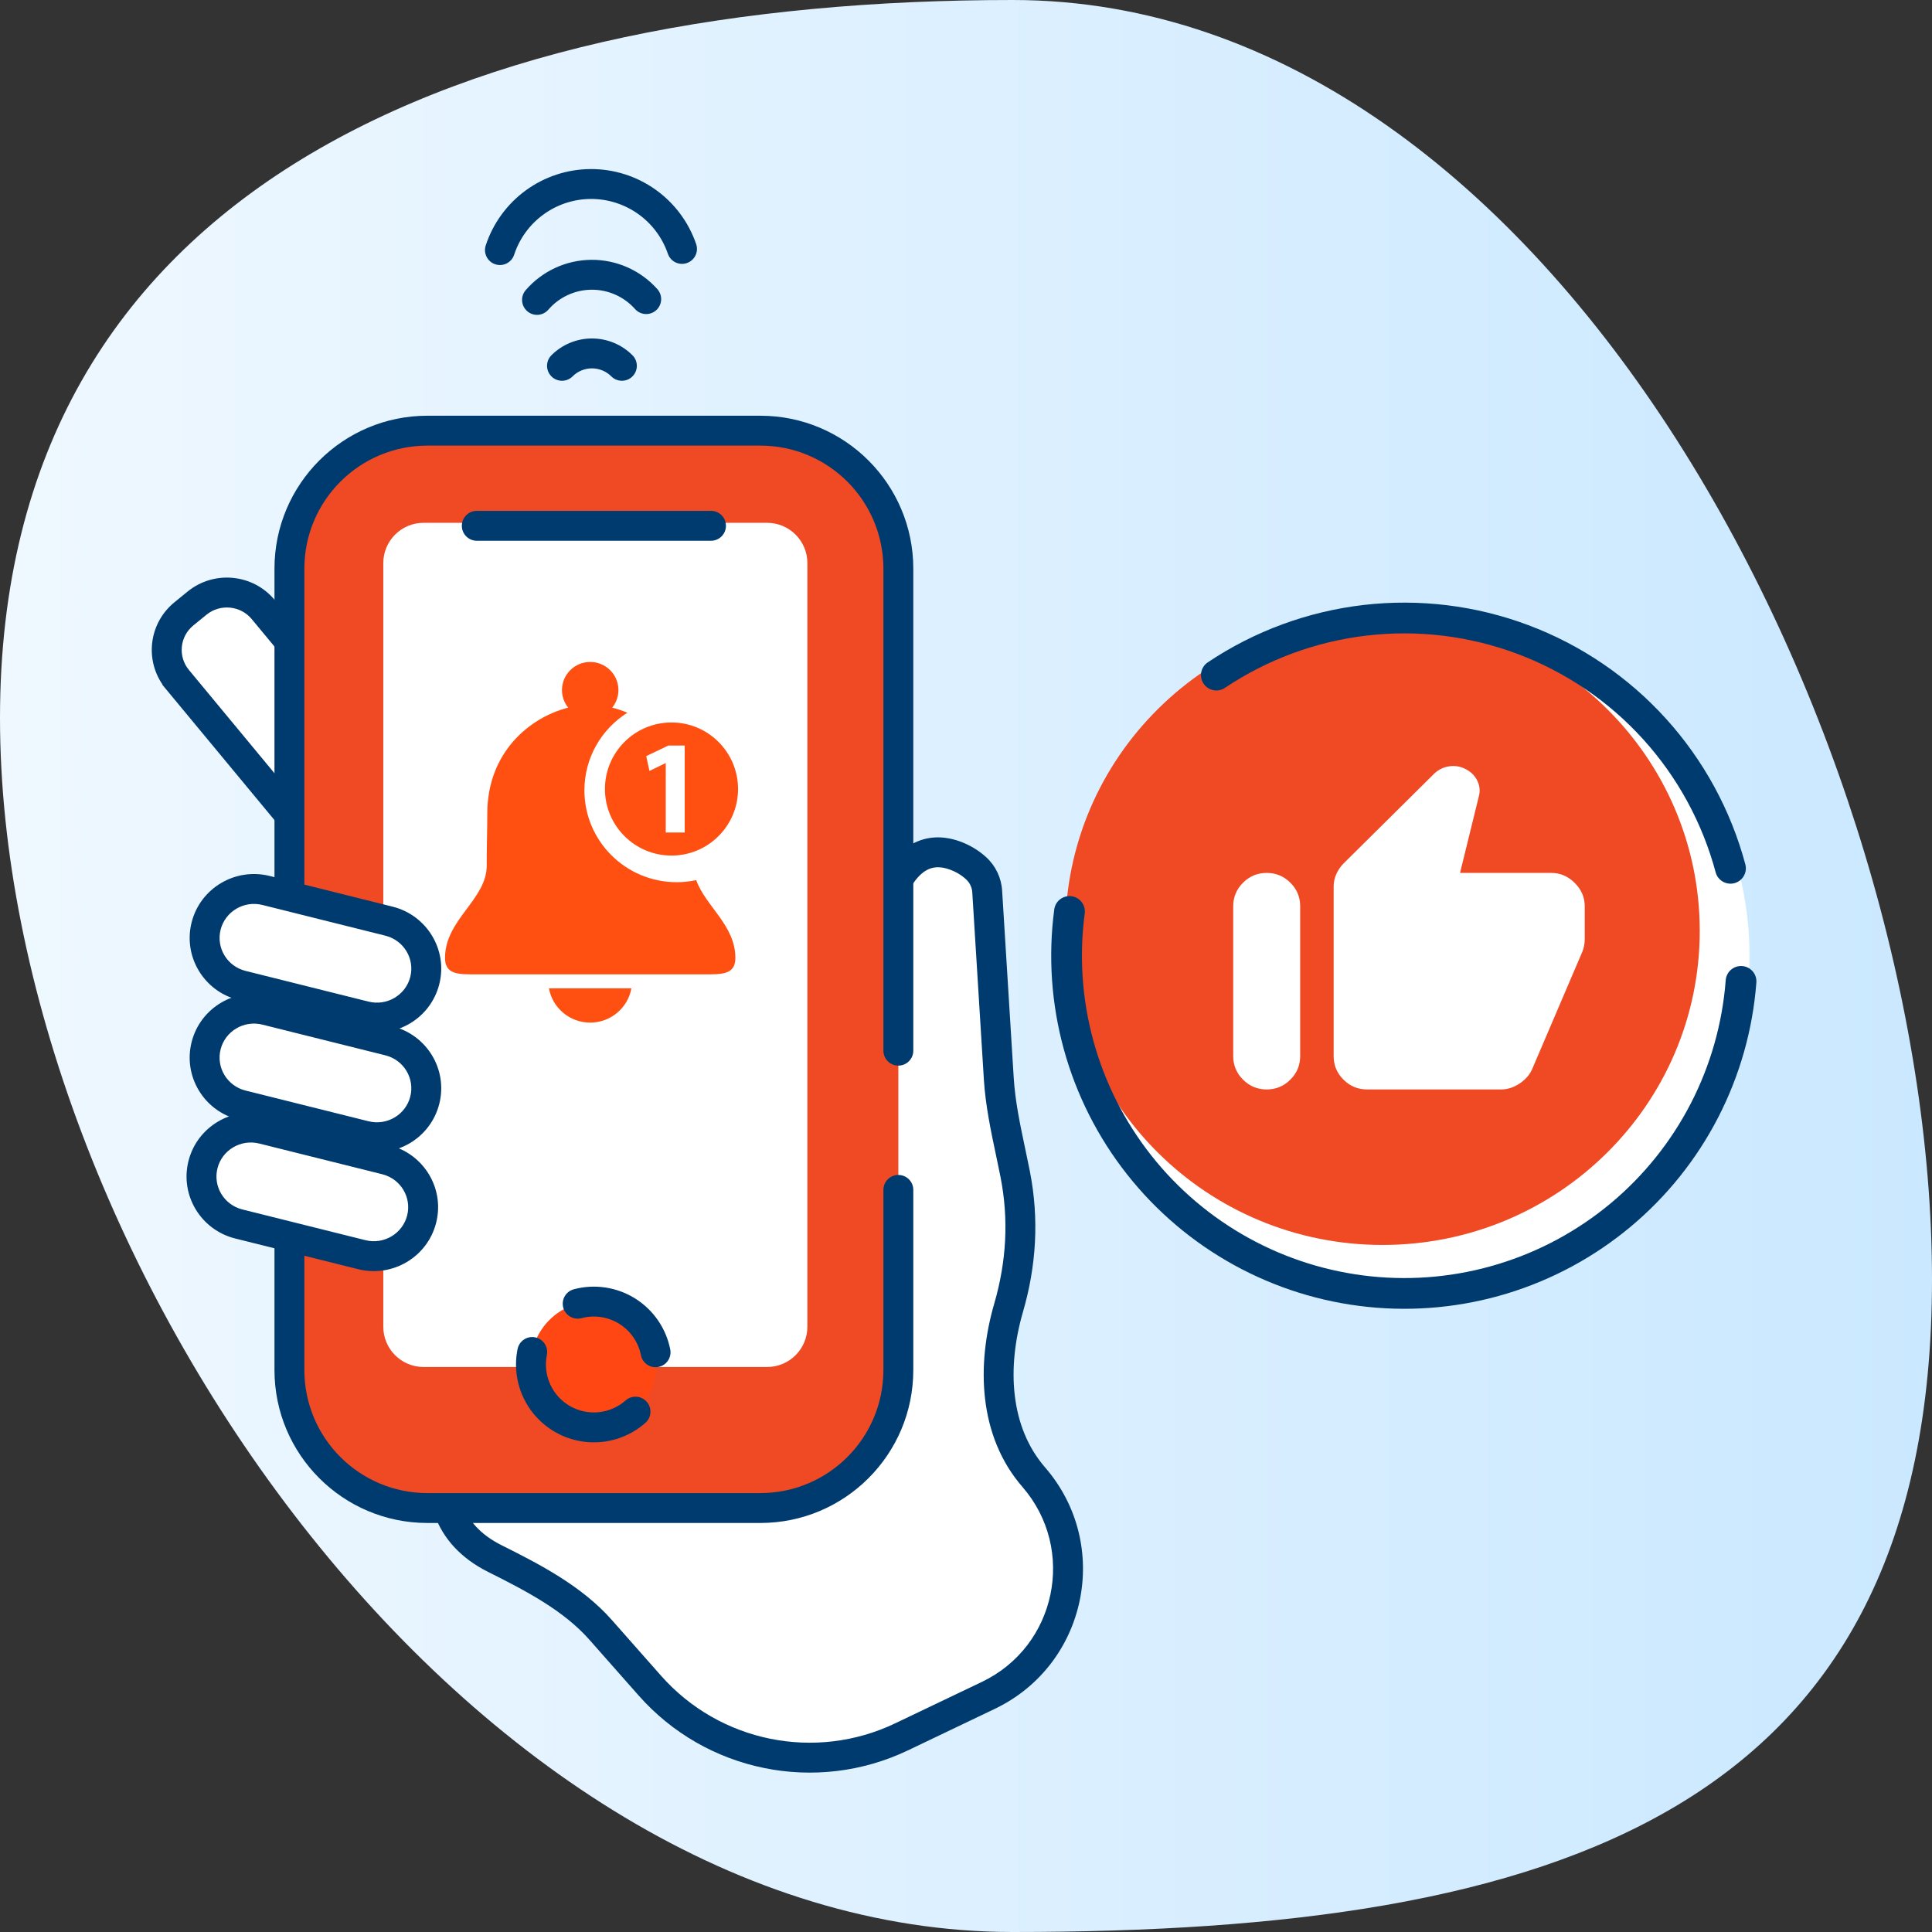
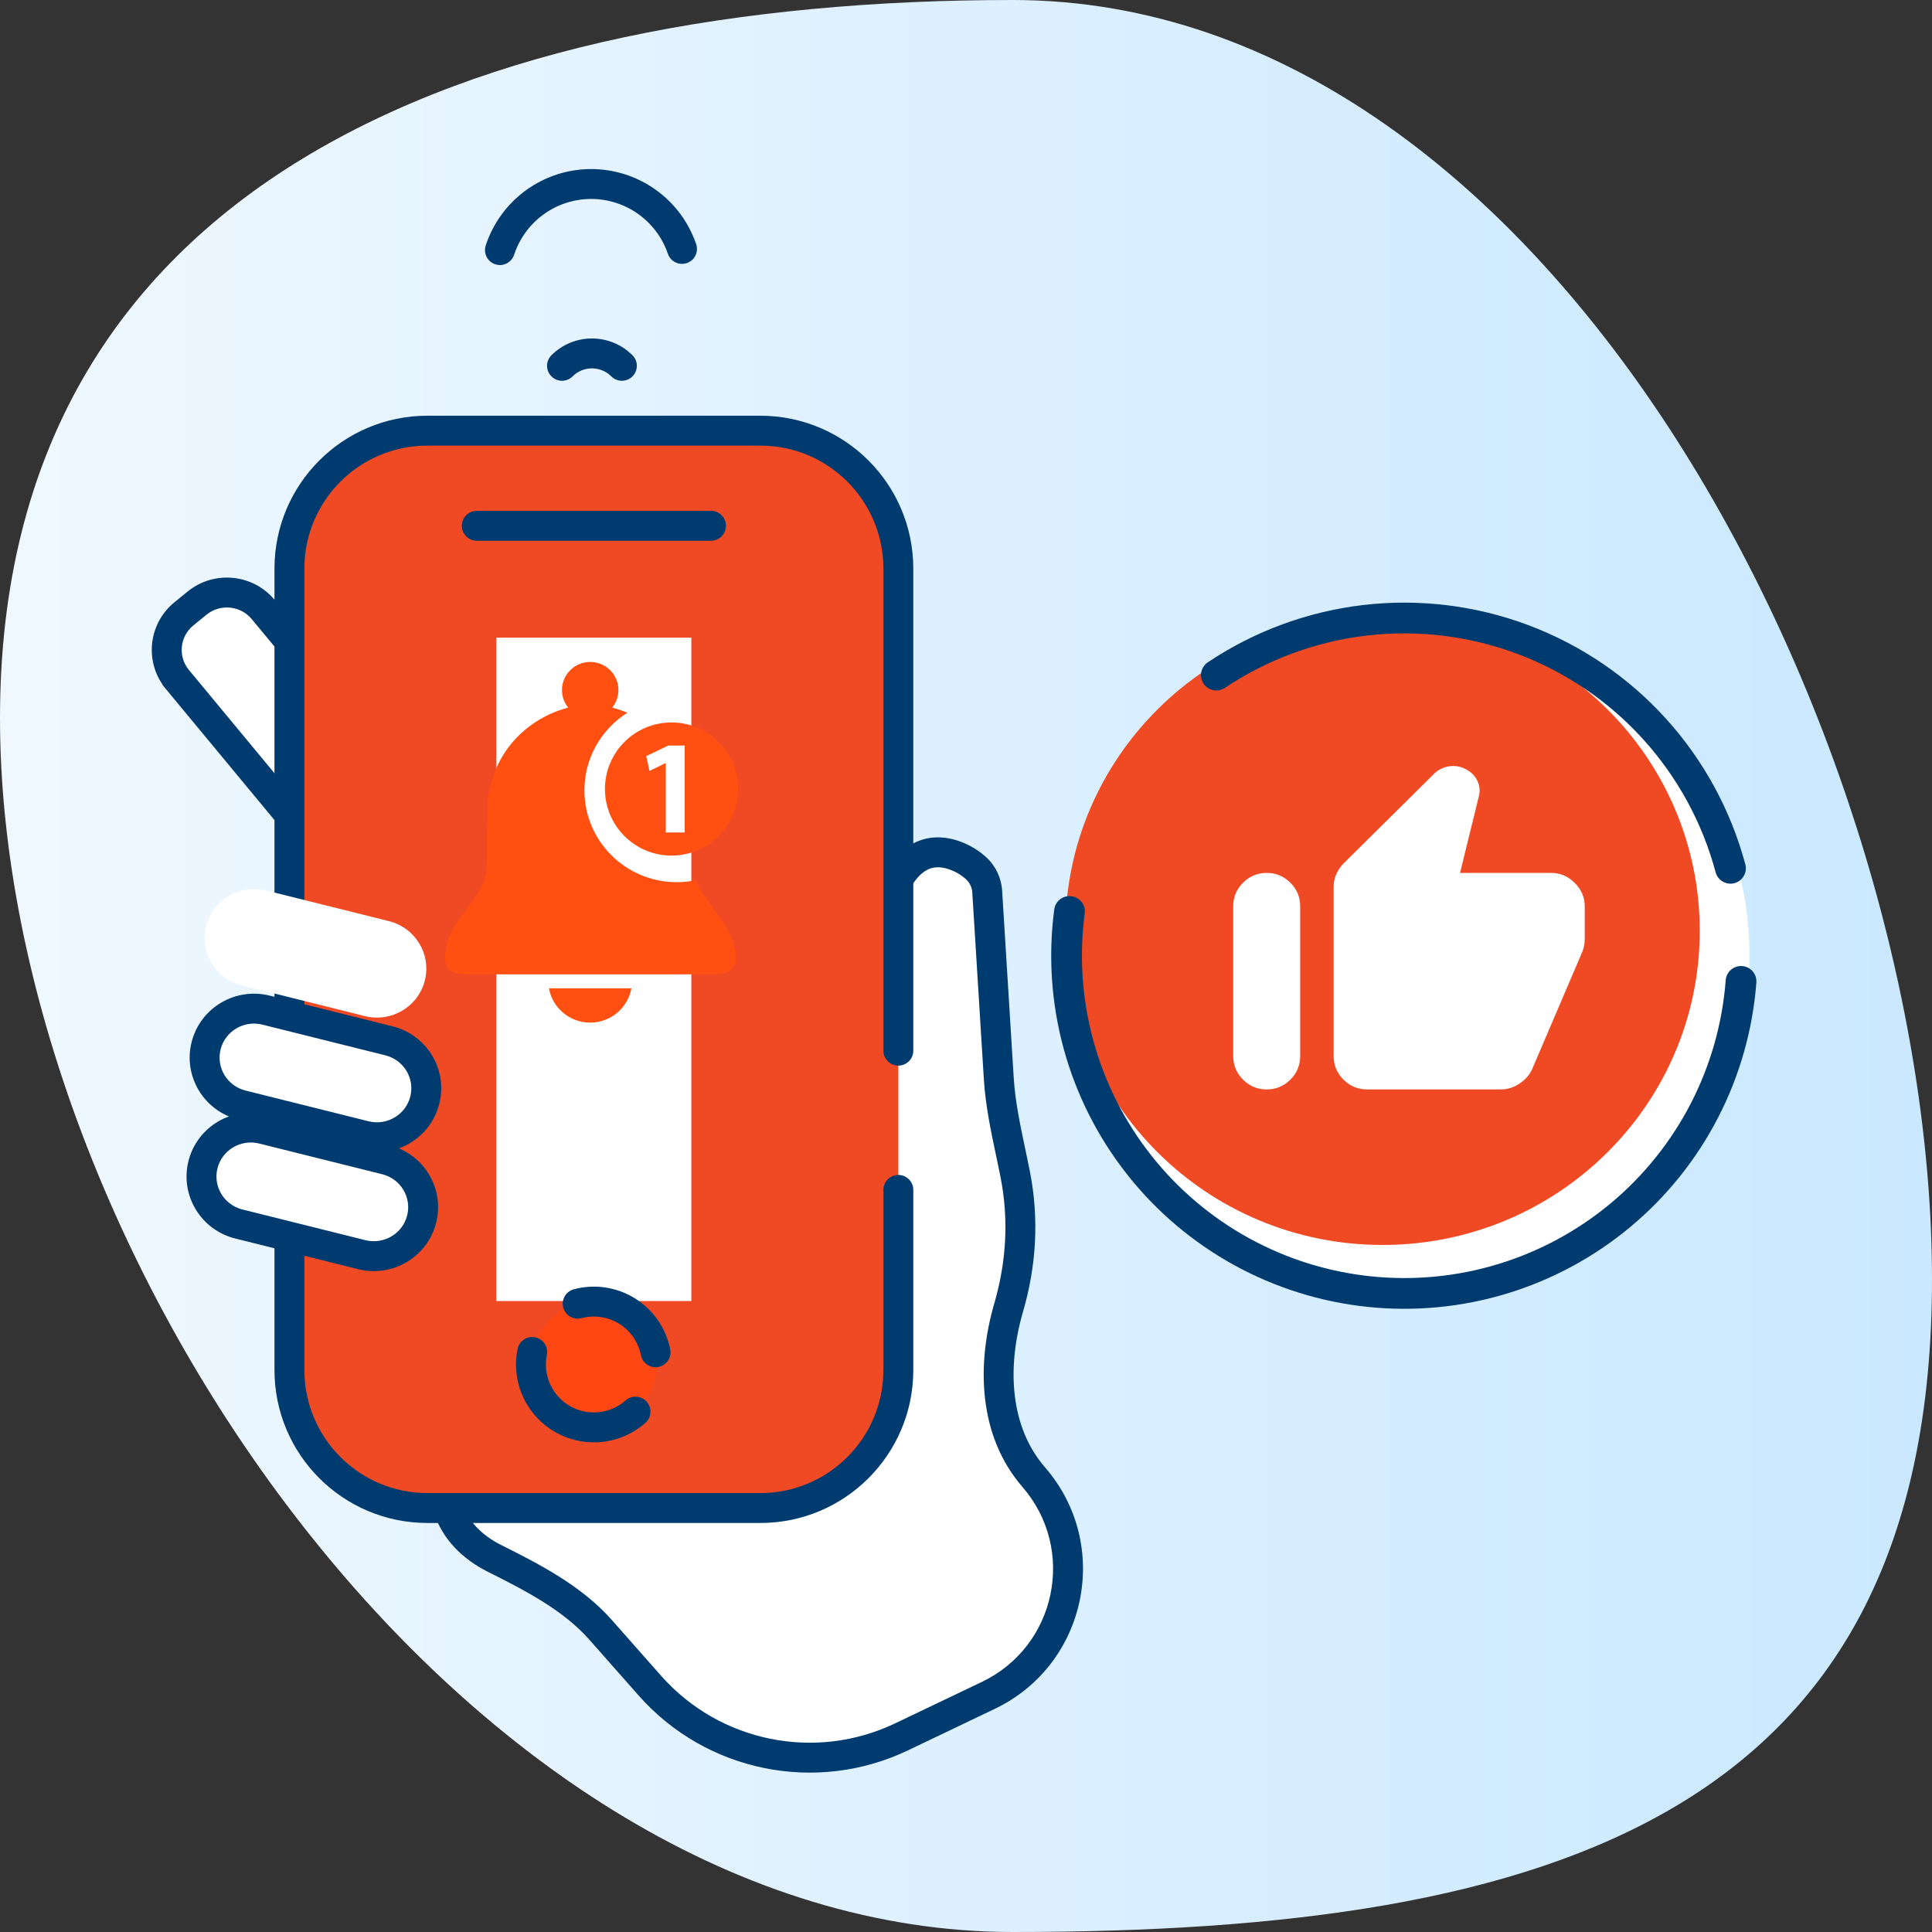
<svg xmlns="http://www.w3.org/2000/svg" width="152" height="152" viewBox="0 0 152 152" fill="none">
  <rect x="0" y="0" width="152" height="152" fill="#333333" stroke="none" />
  <path d="M79.669 1.65447e-05C122.511 1.4672e-05 152 58.675 152 100.649C152 142.622 122.511 152 79.669 152C36.827 152 -2.3403e-06 98.46 -4.17503e-06 56.486C-6.00975e-06 14.513 36.827 1.84174e-05 79.669 1.65447e-05Z" fill="url(#paint0_linear_11902_213250)" />
  <g clip-path="url(#clip0_11902_213250)">
    <path fill-rule="evenodd" clip-rule="evenodd" d="M38.966 20.793C38.349 20.59 38.013 19.925 38.215 19.308C38.786 17.57 39.889 16.055 41.367 14.977C42.846 13.899 44.625 13.313 46.455 13.301C48.285 13.289 50.072 13.853 51.564 14.912C53.056 15.971 54.178 17.472 54.77 19.203C54.981 19.818 54.653 20.487 54.038 20.697C53.424 20.907 52.755 20.58 52.545 19.965C52.112 18.701 51.292 17.604 50.202 16.83C49.112 16.057 47.807 15.645 46.47 15.653C45.133 15.662 43.833 16.09 42.753 16.878C41.673 17.665 40.867 18.772 40.45 20.042C40.248 20.659 39.583 20.995 38.966 20.793Z" fill="#003B70" />
-     <path fill-rule="evenodd" clip-rule="evenodd" d="M41.482 24.485C40.99 24.061 40.936 23.318 41.36 22.826C42.001 22.084 42.794 21.488 43.684 21.076C44.574 20.665 45.542 20.448 46.523 20.441C47.503 20.434 48.474 20.636 49.37 21.034C50.267 21.433 51.068 22.018 51.719 22.75C52.151 23.236 52.108 23.979 51.623 24.411C51.137 24.843 50.394 24.799 49.962 24.314C49.533 23.832 49.005 23.446 48.415 23.184C47.825 22.922 47.186 22.788 46.54 22.793C45.894 22.798 45.257 22.941 44.671 23.212C44.084 23.482 43.563 23.875 43.141 24.364C42.716 24.856 41.973 24.91 41.482 24.485Z" fill="#003B70" />
    <path fill-rule="evenodd" clip-rule="evenodd" d="M43.384 29.613C42.924 29.153 42.924 28.409 43.384 27.949C43.802 27.53 44.299 27.198 44.846 26.972C45.393 26.745 45.979 26.629 46.571 26.629C47.163 26.629 47.75 26.745 48.297 26.972C48.843 27.198 49.34 27.53 49.759 27.949C50.218 28.409 50.218 29.153 49.759 29.613C49.3 30.072 48.555 30.072 48.096 29.613C47.896 29.412 47.658 29.253 47.396 29.145C47.135 29.037 46.854 28.981 46.571 28.981C46.288 28.981 46.008 29.037 45.746 29.145C45.485 29.253 45.247 29.412 45.047 29.613C44.588 30.072 43.843 30.072 43.384 29.613Z" fill="#003B70" />
    <path d="M13.959 53.462L21.793 62.918L28.545 57.414L20.711 47.958C19.413 46.391 17.079 46.165 15.499 47.452L14.469 48.292C12.889 49.58 12.661 51.894 13.959 53.461V53.462Z" fill="white" />
    <path fill-rule="evenodd" clip-rule="evenodd" d="M14.757 46.541C16.836 44.846 19.906 45.143 21.617 47.208L30.208 57.577L21.633 64.567L12.783 53.886V53.853C11.377 51.8 11.759 48.984 13.727 47.381L14.757 46.541C14.757 46.541 14.757 46.541 14.757 46.541ZM19.806 48.709C18.921 47.641 17.323 47.484 16.243 48.364L15.213 49.204C15.213 49.204 15.213 49.204 15.213 49.204C14.138 50.08 13.985 51.649 14.865 52.711L15.136 53.038V53.038L21.955 61.269L26.884 57.252L19.806 48.709C19.806 48.709 19.806 48.709 19.806 48.709Z" fill="#003B70" />
    <path d="M77.753 133.386C84.322 130.247 86.099 121.715 81.329 116.214V116.214C78.205 112.611 78.02 107.476 79.349 102.896C80.345 99.467 80.578 95.958 79.865 92.35C79.373 89.863 78.737 87.389 78.58 84.858L77.668 70.136C77.624 69.439 77.314 68.784 76.797 68.311C76.307 67.862 75.738 67.528 75.13 67.308C70.79 65.734 69.025 71.831 69.025 76.448V77.438C69.025 88.226 62.49 97.939 52.497 102.004L43.593 105.626C35.645 108.86 31.259 118.786 38.935 122.622V122.622C41.911 124.109 45.05 125.734 47.252 128.228L51.121 132.609C56.084 138.229 64.171 139.875 70.936 136.643L77.753 133.386Z" fill="white" />
    <path fill-rule="evenodd" clip-rule="evenodd" d="M71.783 66.39C72.886 65.79 74.165 65.707 75.532 66.202C76.276 66.472 76.981 66.885 77.592 67.444C78.334 68.124 78.78 69.064 78.842 70.063C78.842 70.063 78.842 70.063 78.842 70.063L79.754 84.786C79.869 86.639 80.249 88.438 80.649 90.333C80.773 90.919 80.899 91.514 81.019 92.123C81.772 95.93 81.523 99.63 80.479 103.225C79.207 107.607 79.46 112.264 82.218 115.444C87.497 121.531 85.53 130.973 78.26 134.447L71.444 137.705C64.205 141.164 55.55 139.402 50.24 133.388L46.371 129.007C44.343 126.71 41.414 125.176 38.409 123.674C36.255 122.598 34.859 121.041 34.2 119.199C33.548 117.376 33.661 115.397 34.291 113.524C35.54 109.804 38.889 106.271 43.151 104.537L52.054 100.915C61.604 97.03 67.849 87.748 67.849 77.438V76.448C67.849 74.033 68.305 71.148 69.405 69.017C69.958 67.947 70.726 66.966 71.783 66.39ZM71.495 70.097C70.628 71.775 70.201 74.247 70.201 76.448V77.438C70.201 88.705 63.377 98.849 52.941 103.094L44.037 106.716C40.35 108.216 37.532 111.262 36.521 114.273C36.019 115.765 35.979 117.189 36.415 118.407C36.844 119.606 37.777 120.728 39.461 121.57C42.409 123.043 45.758 124.758 48.134 127.45L52.003 131.831C56.618 137.057 64.139 138.588 70.43 135.582L77.246 132.325C83.115 129.521 84.702 121.899 80.441 116.985C76.95 112.959 76.833 107.347 78.22 102.569C79.168 99.305 79.385 95.987 78.711 92.579C78.605 92.039 78.488 91.489 78.37 90.93C77.962 89.003 77.533 86.974 77.406 84.931L76.494 70.209L76.494 70.209C76.47 69.815 76.294 69.445 76.003 69.179L76.002 69.178C75.634 68.841 75.2 68.584 74.73 68.414C73.926 68.123 73.357 68.212 72.908 68.456C72.414 68.725 71.927 69.262 71.495 70.097Z" fill="#003B70" />
    <path d="M22.77 47.454C22.77 39.959 28.846 33.883 36.341 33.883H57.106C64.602 33.883 70.678 39.959 70.678 47.454V105.072C70.678 112.567 64.602 118.643 57.106 118.643H36.341C28.846 118.643 22.77 112.567 22.77 105.072V47.454Z" fill="white" />
    <path fill-rule="evenodd" clip-rule="evenodd" d="M39.055 50.169V102.358H54.392V50.169H39.055ZM36.341 33.883C28.846 33.883 22.77 39.959 22.77 47.454V105.072C22.77 112.567 28.846 118.643 36.341 118.643H57.106C64.602 118.643 70.678 112.567 70.678 105.072V47.454C70.678 39.959 64.602 33.883 57.106 33.883H36.341Z" fill="#EF4A24" />
    <path fill-rule="evenodd" clip-rule="evenodd" d="M21.594 44.74C21.594 38.094 26.981 32.707 33.627 32.707H59.821C66.467 32.707 71.854 38.094 71.854 44.74V82.661C71.854 83.311 71.328 83.837 70.678 83.837C70.028 83.837 69.502 83.311 69.502 82.661V44.74C69.502 39.394 65.168 35.059 59.821 35.059H33.627C28.28 35.059 23.946 39.394 23.946 44.74V107.787C23.946 113.133 28.28 117.468 33.627 117.468H59.821C65.168 117.468 69.502 113.133 69.502 107.787V93.615C69.502 92.965 70.028 92.439 70.678 92.439C71.328 92.439 71.854 92.965 71.854 93.615V107.787C71.854 114.432 66.467 119.82 59.821 119.82H33.627C26.981 119.82 21.594 114.432 21.594 107.787V44.74Z" fill="#003B70" />
-     <path d="M30.156 44.3C30.156 42.551 31.574 41.133 33.323 41.133H60.353C62.102 41.133 63.52 42.551 63.52 44.3V104.381C63.52 106.13 62.102 107.548 60.353 107.548H33.323C31.574 107.548 30.156 106.13 30.156 104.381V44.3Z" fill="white" />
    <path d="M46.432 77.756H43.188C43.464 79.29 44.812 80.454 46.432 80.454C48.052 80.454 49.4 79.29 49.676 77.756H46.432Z" fill="#FF5011" />
    <path d="M54.776 69.243C54.281 69.35 53.767 69.406 53.239 69.406C49.23 69.406 45.979 66.171 45.979 62.181C45.979 59.612 47.327 57.356 49.358 56.075C48.961 55.908 48.56 55.774 48.165 55.673C48.471 55.295 48.654 54.814 48.654 54.29C48.654 53.069 47.66 52.08 46.433 52.08C45.207 52.08 44.213 53.069 44.213 54.29C44.213 54.814 44.396 55.294 44.702 55.673C41.65 56.449 38.338 59.214 38.338 64.001C38.338 65.281 38.293 66.218 38.293 68.1C38.294 70.775 35.012 72.336 35.012 75.366C35.012 76.687 36.088 76.656 37.416 76.656H55.452C56.779 76.656 57.856 76.687 57.856 75.366C57.856 72.793 55.49 71.279 54.776 69.243Z" fill="#FF5011" />
    <path d="M52.83 56.84C49.938 56.84 47.594 59.184 47.594 62.076C47.594 64.968 49.938 67.312 52.83 67.312C55.721 67.312 58.066 64.968 58.066 62.076C58.066 59.184 55.721 56.84 52.83 56.84ZM53.87 65.498H52.377V60.042H52.356L51.097 60.653L50.842 59.488L52.583 58.654H53.87L53.87 65.498Z" fill="#FF5011" />
    <path fill-rule="evenodd" clip-rule="evenodd" d="M36.336 41.368C36.336 40.718 36.862 40.191 37.512 40.191L55.938 40.191C56.588 40.191 57.114 40.718 57.114 41.368C57.114 42.017 56.588 42.544 55.938 42.544L37.512 42.544C36.862 42.544 36.336 42.017 36.336 41.368Z" fill="#003B70" />
    <path d="M41.773 107.351C41.773 104.618 43.989 102.402 46.722 102.402V102.402C49.455 102.402 51.671 104.618 51.671 107.351V107.351C51.671 110.084 49.455 112.3 46.722 112.3V112.3C43.989 112.3 41.773 110.084 41.773 107.351V107.351Z" fill="#FF4713" />
    <path fill-rule="evenodd" clip-rule="evenodd" d="M41.138 109.868C40.611 108.698 40.465 107.391 40.72 106.134C40.849 105.497 41.47 105.086 42.107 105.215C42.743 105.344 43.155 105.965 43.025 106.601C42.868 107.376 42.958 108.181 43.283 108.902C43.608 109.622 44.151 110.223 44.836 110.618C45.52 111.014 46.312 111.184 47.098 111.105C47.885 111.027 48.627 110.703 49.22 110.179C49.706 109.749 50.45 109.795 50.88 110.282C51.31 110.769 51.264 111.513 50.777 111.943C49.815 112.792 48.61 113.318 47.333 113.446C46.056 113.574 44.77 113.297 43.659 112.655C42.547 112.013 41.666 111.038 41.138 109.868Z" fill="#003B70" />
    <path fill-rule="evenodd" clip-rule="evenodd" d="M45.147 101.433C45.957 101.217 46.802 101.17 47.63 101.294C48.459 101.418 49.253 101.711 49.964 102.154C50.675 102.598 51.287 103.182 51.763 103.871C52.239 104.561 52.569 105.34 52.731 106.162C52.858 106.799 52.443 107.418 51.806 107.544C51.169 107.671 50.55 107.256 50.424 106.619C50.324 106.113 50.121 105.633 49.827 105.208C49.534 104.783 49.157 104.423 48.719 104.15C48.281 103.877 47.792 103.697 47.282 103.621C46.772 103.544 46.251 103.573 45.752 103.706C45.125 103.873 44.48 103.5 44.313 102.872C44.146 102.244 44.52 101.6 45.147 101.433Z" fill="#003B70" />
    <path d="M19.037 86.94L28.709 89.356C30.788 89.875 32.899 88.624 33.422 86.561C33.946 84.499 32.684 82.405 30.605 81.886L20.933 79.471C18.854 78.952 16.743 80.203 16.22 82.266C15.697 84.328 16.958 86.421 19.037 86.94Z" fill="white" />
    <path d="M19.037 77.526L28.709 79.942C30.788 80.461 32.899 79.21 33.422 77.147C33.946 75.085 32.684 72.991 30.605 72.472L20.933 70.057C18.854 69.538 16.743 70.789 16.22 72.851C15.697 74.914 16.958 77.007 19.037 77.526Z" fill="white" />
    <path fill-rule="evenodd" clip-rule="evenodd" d="M15.077 81.977C15.762 79.279 18.515 77.656 21.215 78.33L30.887 80.746C33.59 81.421 35.245 84.149 34.559 86.851C33.874 89.549 31.121 91.171 28.421 90.497L18.749 88.082C18.749 88.082 18.749 88.082 18.749 88.082C16.046 87.407 14.391 84.678 15.077 81.977ZM20.645 80.613C19.187 80.248 17.719 81.128 17.357 82.555C16.996 83.979 17.864 85.436 19.319 85.8L28.991 88.215C28.991 88.215 28.991 88.215 28.991 88.215C30.45 88.579 31.917 87.699 32.279 86.272C32.64 84.849 31.772 83.391 30.317 83.028L20.645 80.613C20.645 80.613 20.645 80.613 20.645 80.613Z" fill="#003B70" />
-     <path fill-rule="evenodd" clip-rule="evenodd" d="M15.077 72.563C15.762 69.865 18.515 68.242 21.215 68.916L30.887 71.331C33.59 72.007 35.245 74.735 34.559 77.437C33.874 80.135 31.121 81.757 28.421 81.083L18.749 78.668C18.749 78.668 18.749 78.668 18.749 78.668C16.046 77.993 14.391 75.264 15.077 72.563ZM20.645 71.198C19.187 70.834 17.719 71.714 17.357 73.141C16.996 74.565 17.864 76.022 19.319 76.386L28.991 78.801C28.991 78.801 28.991 78.801 28.991 78.801C30.45 79.165 31.917 78.285 32.279 76.858C32.64 75.435 31.772 73.977 30.317 73.614L20.645 71.198C20.645 71.198 20.645 71.198 20.645 71.198Z" fill="#003B70" />
    <path d="M18.787 96.296L28.459 98.711C30.538 99.23 32.649 97.979 33.172 95.916C33.696 93.854 32.434 91.761 30.355 91.242L20.683 88.826C18.604 88.307 16.493 89.558 15.97 91.621C15.447 93.683 16.708 95.777 18.787 96.296Z" fill="white" />
    <path fill-rule="evenodd" clip-rule="evenodd" d="M14.831 91.332C15.516 88.634 18.269 87.011 20.969 87.686L30.641 90.101C33.344 90.776 34.999 93.505 34.313 96.206C33.628 98.904 30.875 100.527 28.175 99.853L18.503 97.438C18.503 97.438 18.503 97.438 18.503 97.438C15.8 96.762 14.145 94.034 14.831 91.332ZM20.399 89.968C18.941 89.604 17.473 90.484 17.111 91.911C16.75 93.334 17.618 94.792 19.073 95.155L28.745 97.57C28.745 97.57 28.745 97.57 28.745 97.57C30.203 97.935 31.671 97.055 32.033 95.628C32.394 94.204 31.526 92.747 30.071 92.383L20.399 89.968C20.399 89.968 20.399 89.968 20.399 89.968Z" fill="#003B70" />
    <path d="M137.642 75.192C137.642 89.921 125.592 101.862 110.727 101.862C95.863 101.862 83.812 89.921 83.812 75.192C83.812 60.462 95.863 48.522 110.727 48.522C125.592 48.522 137.642 60.462 137.642 75.192Z" fill="white" />
    <path d="M133.727 73.234C133.727 86.882 122.553 97.947 108.77 97.947C94.986 97.947 83.812 86.882 83.812 73.234C83.812 59.586 94.986 48.522 108.77 48.522C122.553 48.522 133.727 59.586 133.727 73.234Z" fill="#EF4A24" />
    <path d="M107.559 85.712C106.834 85.712 106.215 85.456 105.699 84.943C105.183 84.429 104.925 83.812 104.925 83.091V69.757C104.925 69.407 104.996 69.074 105.14 68.757C105.282 68.441 105.474 68.162 105.715 67.922L112.859 60.845C113.189 60.539 113.578 60.354 114.029 60.288C114.478 60.223 114.912 60.299 115.329 60.518C115.746 60.736 116.047 61.042 116.233 61.435C116.42 61.828 116.459 62.232 116.349 62.647L114.868 68.676H122.045C122.747 68.676 123.362 68.938 123.889 69.462C124.415 69.986 124.679 70.598 124.679 71.297V73.918C124.679 74.07 124.662 74.234 124.629 74.409C124.596 74.584 124.547 74.748 124.481 74.9L120.53 84.14C120.333 84.576 120.004 84.948 119.543 85.254C119.082 85.559 118.599 85.712 118.094 85.712H107.559ZM99.657 85.712C98.933 85.712 98.313 85.456 97.798 84.943C97.282 84.429 97.023 83.812 97.023 83.091V71.297C97.023 70.576 97.282 69.959 97.798 69.445C98.313 68.932 98.933 68.676 99.657 68.676C100.382 68.676 101.001 68.932 101.517 69.445C102.033 69.959 102.291 70.576 102.291 71.297V83.091C102.291 83.812 102.033 84.429 101.517 84.943C101.001 85.456 100.382 85.712 99.657 85.712Z" fill="white" />
    <path fill-rule="evenodd" clip-rule="evenodd" d="M83.697 82.553C82.713 78.973 82.457 75.232 82.943 71.551C83.03 70.889 83.638 70.424 84.3 70.511C84.962 70.599 85.428 71.206 85.34 71.868C84.896 75.228 85.13 78.644 86.029 81.912C86.927 85.18 88.471 88.235 90.57 90.896C92.669 93.557 95.281 95.771 98.25 97.406C101.219 99.041 104.485 100.064 107.857 100.415C111.228 100.766 114.635 100.438 117.877 99.449C121.12 98.461 124.131 96.833 126.733 94.661C129.335 92.489 131.476 89.818 133.028 86.805C134.58 83.792 135.513 80.498 135.77 77.119C135.821 76.453 136.402 75.954 137.068 76.005C137.734 76.056 138.233 76.637 138.182 77.302C137.9 81.004 136.878 84.612 135.178 87.912C133.477 91.213 131.133 94.139 128.282 96.518C125.432 98.897 122.134 100.68 118.582 101.763C115.031 102.845 111.299 103.205 107.606 102.82C103.914 102.436 100.335 101.315 97.083 99.524C93.831 97.733 90.971 95.309 88.672 92.394C86.372 89.479 84.681 86.132 83.697 82.553Z" fill="#003B70" />
    <path fill-rule="evenodd" clip-rule="evenodd" d="M95.023 52.109C98.693 49.652 102.897 48.105 107.284 47.596C111.672 47.088 116.118 47.633 120.253 49.187C124.387 50.741 128.092 53.258 131.059 56.53C134.026 59.802 136.17 63.735 137.314 68.001C137.486 68.647 137.104 69.309 136.459 69.482C135.814 69.655 135.15 69.272 134.978 68.627C133.934 64.732 131.976 61.142 129.268 58.155C126.559 55.168 123.177 52.87 119.402 51.451C115.627 50.033 111.568 49.535 107.563 49.999C103.557 50.463 99.72 51.875 96.369 54.119C95.814 54.49 95.063 54.342 94.692 53.787C94.32 53.232 94.469 52.481 95.023 52.109Z" fill="#003B70" />
  </g>
  <defs>
    <linearGradient id="paint0_linear_11902_213250" x1="-3.32207e-06" y1="76" x2="152" y2="76" gradientUnits="userSpaceOnUse">
      <stop stop-color="#EFF8FF" />
      <stop offset="1" stop-color="#CAE8FF" />
    </linearGradient>
    <clipPath id="clip0_11902_213250">
      <rect width="130.286" height="130.286" fill="white" transform="translate(10.855 10.857)" />
    </clipPath>
  </defs>
</svg>